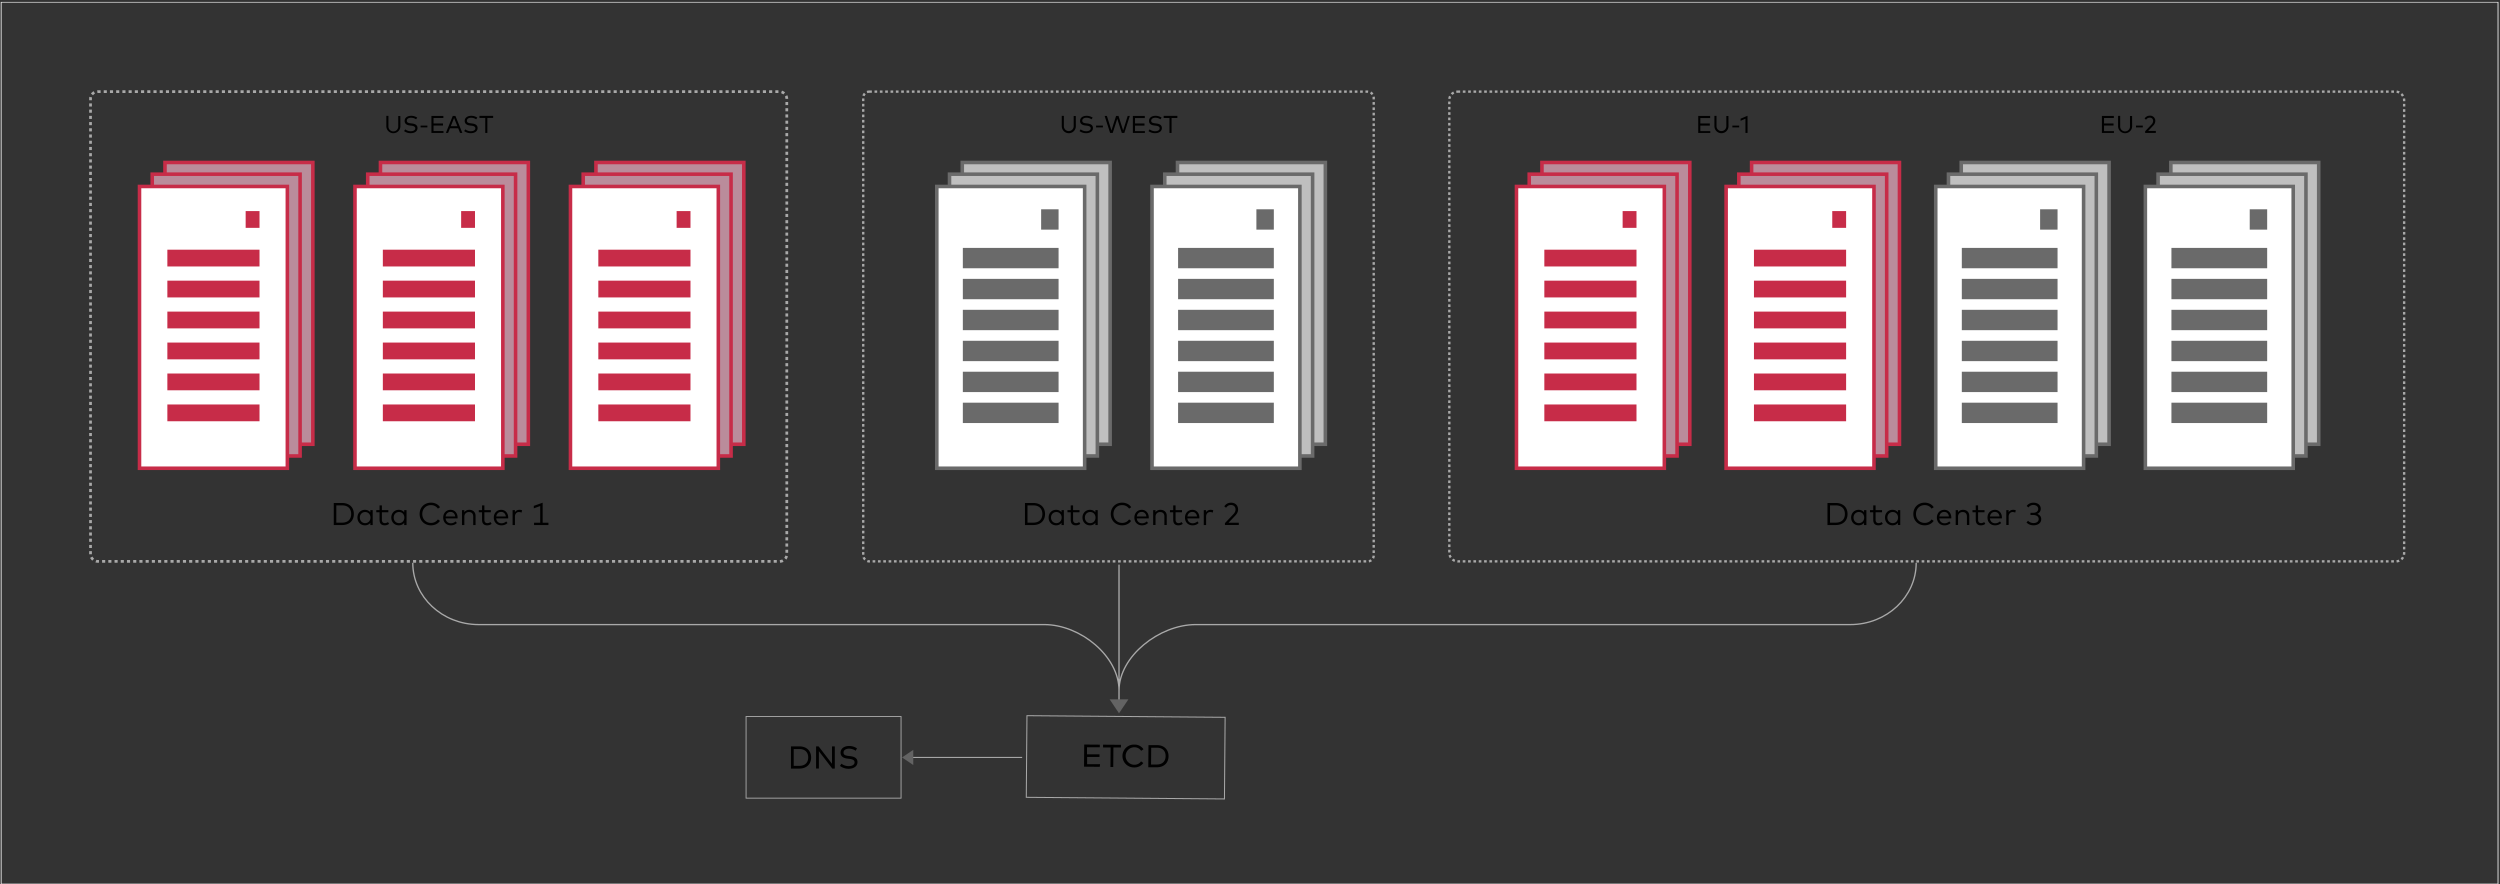
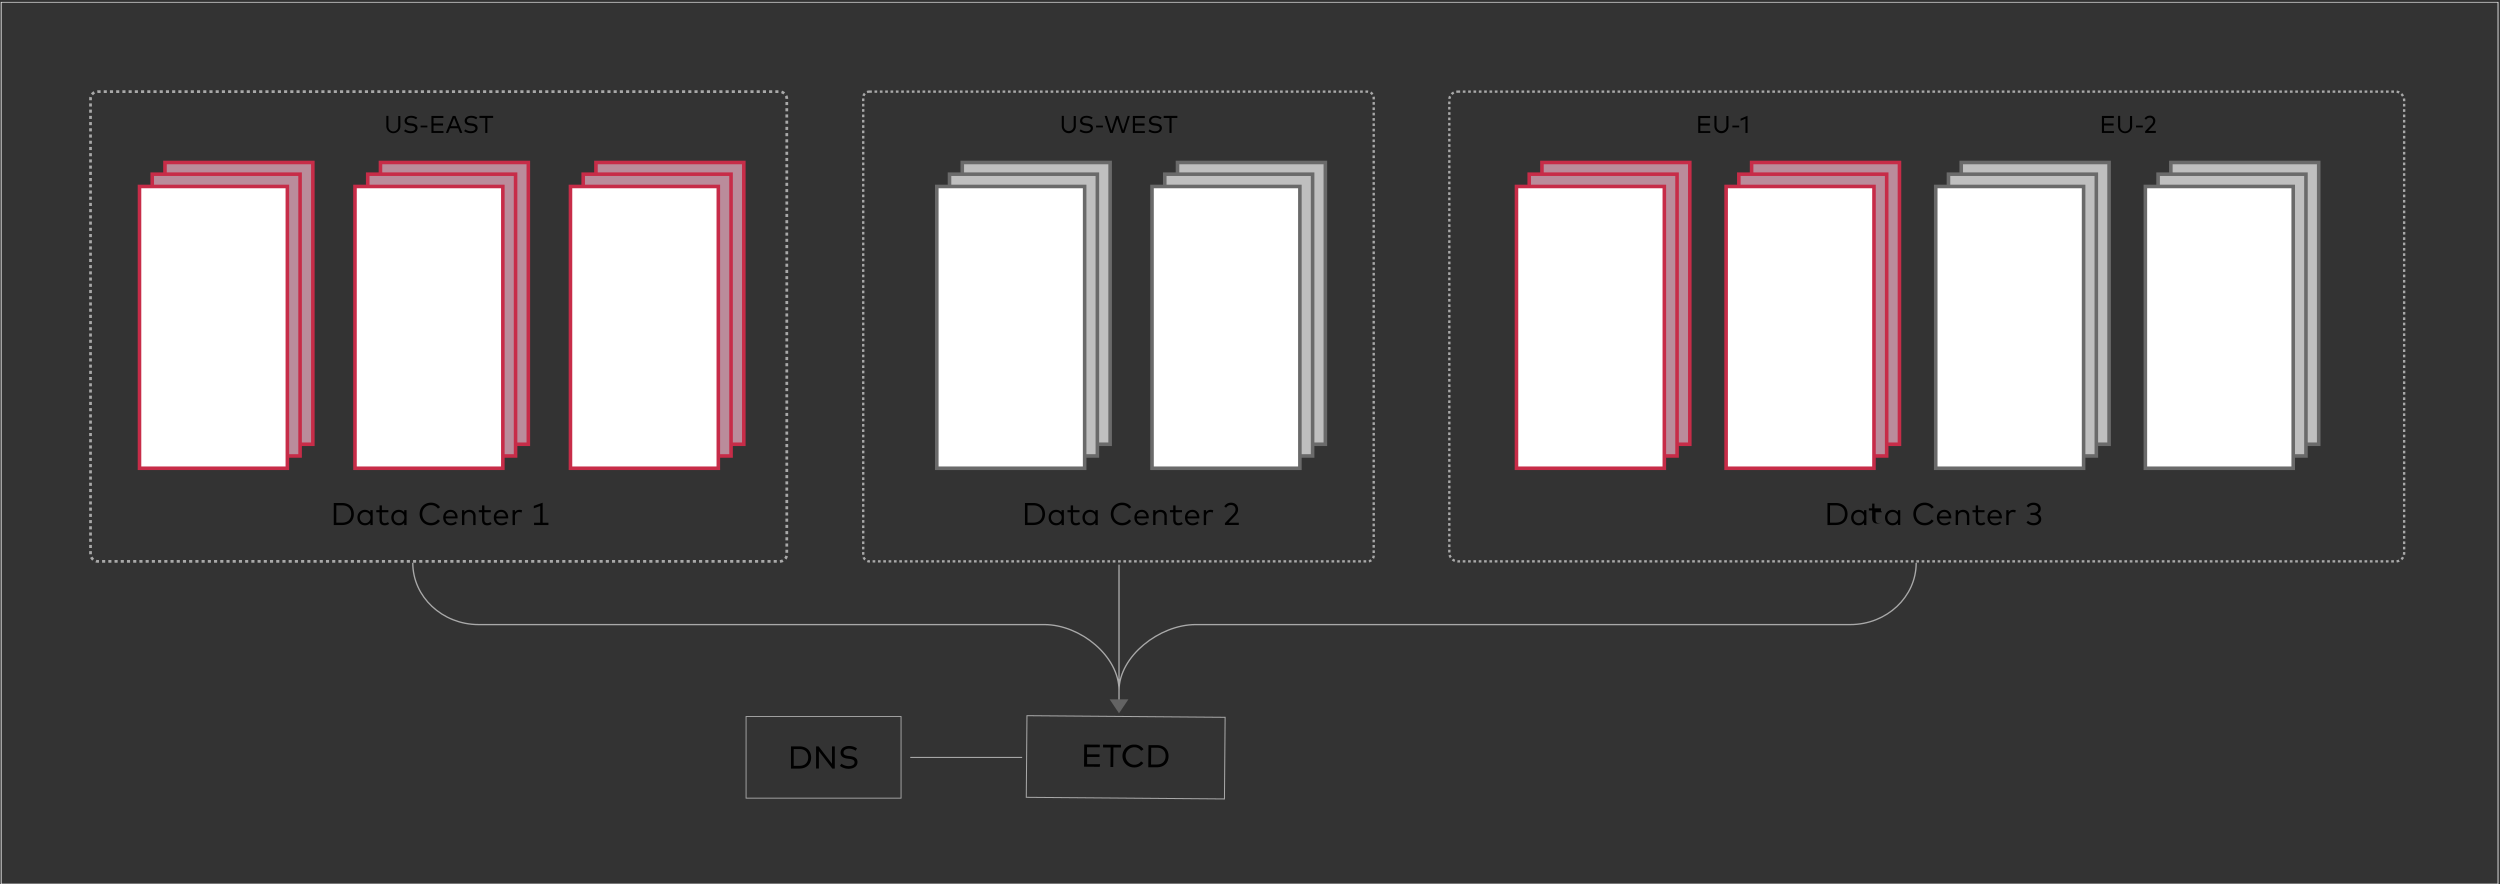
<svg xmlns="http://www.w3.org/2000/svg" xmlns:xlink="http://www.w3.org/1999/xlink" width="1190" height="421">
  <rect width="100%" height="100%" fill="#333333" stroke="none" />
  <style>.B{stroke-width:1.7}.C{fill:#fff}.D{fill-rule:nonzero}.E{stroke:#c72c48}.F{fill:#ba8c9b}.G{stroke:#fff}.H{fill:#c72c48}.I{stroke:#6a6a6a}.J{fill:#bfbfbf}.K{fill:#6a6a6a}.L{stroke:#a9a9a9}</style>
  <g fill="none" fill-rule="evenodd">
    <g class="D">
      <path d="M1189.246 420.921H.362v-420h1188.884v420zm-1188.508-.3H1188.87V1.221H.738v419.4z" class="C" />
      <g class="B E">
        <g class="F">
          <use xlink:href="#B" />
          <use xlink:href="#B" x="-6.07" y="5.57" />
        </g>
        <use xlink:href="#B" x="-12.13" y="11.42" class="C" />
      </g>
      <use xlink:href="#C" class="B G H" />
      <g class="E B">
        <g class="F">
          <use xlink:href="#B" x="102.57" />
          <use xlink:href="#B" x="96.5" y="5.57" />
        </g>
        <use xlink:href="#B" x="90.44" y="11.42" class="C" />
      </g>
      <use xlink:href="#C" x="102.57" class="B G H" />
      <g class="E B">
        <g class="F">
          <use xlink:href="#B" x="205.14" />
          <use xlink:href="#B" x="199.07" y="5.57" />
        </g>
        <use xlink:href="#B" x="193.01" y="11.42" class="C" />
      </g>
      <use xlink:href="#C" x="205.14" class="B G H" />
      <g class="E B">
        <g class="F">
          <use xlink:href="#B" x="655.44" />
          <use xlink:href="#B" x="649.37" y="5.57" />
        </g>
        <use xlink:href="#B" x="643.31" y="11.42" class="C" />
      </g>
      <use xlink:href="#C" x="655.44" class="B G H" />
      <g class="E B">
        <g class="F">
          <use xlink:href="#B" x="755.23" />
          <use xlink:href="#B" x="749.15" y="5.57" />
        </g>
        <use xlink:href="#B" x="743.1" y="11.42" class="C" />
      </g>
      <use xlink:href="#C" x="755.22" class="B G H" />
      <g class="I B">
        <g class="J">
          <use xlink:href="#B" x="379.51" />
          <use xlink:href="#B" x="373.43" y="5.57" />
        </g>
        <use xlink:href="#B" x="367.38" y="11.42" class="C" />
      </g>
      <use xlink:href="#C" x="379.5" class="K" />
      <g class="B I">
        <g class="J">
          <use xlink:href="#B" x="481.96" />
          <use xlink:href="#B" x="475.89" y="5.57" />
        </g>
        <use xlink:href="#B" x="469.83" y="11.42" class="C" />
      </g>
      <use xlink:href="#C" x="481.96" class="K" />
      <g class="B I">
        <g class="J">
          <use xlink:href="#B" x="855.01" />
          <use xlink:href="#B" x="848.94" y="5.57" />
        </g>
        <use xlink:href="#B" x="842.88" y="11.42" class="C" />
      </g>
      <use xlink:href="#C" x="855.01" class="K" />
      <g class="B I">
        <g class="J">
          <use xlink:href="#B" x="954.79" />
          <use xlink:href="#B" x="948.72" y="5.57" />
        </g>
        <use xlink:href="#B" x="942.66" y="11.42" class="C" />
      </g>
      <use xlink:href="#C" x="954.79" class="K" />
    </g>
    <g class="L">
      <rect stroke-width="1.3" stroke-dasharray="1.48" x="43.092" y="43.621" width="331.42" height="223.6" rx="3.32" />
      <g stroke-width="1.12" stroke-dasharray="1.27">
        <rect x="410.892" y="43.621" width="243" height="223.6" rx="2.84" />
        <rect x="689.872" y="43.621" width="454.5" height="223.6" rx="3.89" />
      </g>
      <path d="M532.652 268.761v65.92m.01-6.01c0-16.24-18.29-31.37-35.62-31.37h-269.18c-17.33 0-31.38-13.16-31.38-29.4m336.18 60.77c0-16.24 19.18-31.37 36.51-31.37h311.56c17.33 0 31.38-13.16 31.38-29.4" stroke-width=".64" />
    </g>
    <path fill="#636363" d="M532.652 339.531l4.47-6.64h-8.93z" class="D" />
    <g class="L">
      <path stroke-width=".48" d="M488.512 379.521l.32-38.858 94.326.773-.318 38.86z" />
      <path d="M486.542 360.541h-53.27" stroke-width=".51" />
    </g>
-     <path fill="#636363" d="M429.352 360.541l5.36 3.6v-7.21z" class="D" />
    <path stroke-width=".43" d="M355.132 341.061h73.77v38.86h-73.77z" class="L" />
    <g fill="#000">
      <path d="M380.502 355.281c3.41 0 5.59 2.07 5.59 5.28s-2.19 5.28-5.59 5.28h-4v-10.56h4zm-2.7 1.26v8h2.7c2.77 0 4.2-1.63 4.2-4s-1.43-4-4.2-4h-2.7zm19.56 9.3h-1.2l-6.38-8.29v8.28h-1.33v-10.56h1.2l6.38 8.29v-8.28h1.33v10.56zm9.94-8.48a5.53 5.53 0 0 0-3.13-1c-1.54 0-2.65.69-2.65 1.83s.81 1.45 2.39 1.64l.93.11c1.79.22 3.32.94 3.32 2.8 0 2.1-1.91 3.2-4.19 3.2a6.84 6.84 0 0 1-4.16-1.37l.72-1.06a5.64 5.64 0 0 0 3.44 1.17c1.58 0 2.81-.64 2.81-1.83 0-1-.88-1.45-2.53-1.65l-1-.12c-1.74-.21-3.13-1-3.13-2.82 0-2 1.81-3.17 4-3.17a6.46 6.46 0 0 1 3.8 1.15l-.62 1.12z" class="D" />
-       <path d="M162.83 239.421c3.427 0 5.602 2.047 5.602 5.25s-2.175 5.25-5.602 5.25h-3.953v-10.5h3.953zm-2.745 1.14v8.22h2.745c2.842 0 4.335-1.65 4.335-4.11 0-2.483-1.493-4.11-4.335-4.11h-2.745zm17.317 9.36h-1.117v-1.058c-.57.728-1.418 1.2-2.595 1.2-2.003 0-3.548-1.56-3.548-3.697 0-2.13 1.545-3.69 3.548-3.69 1.177 0 2.025.48 2.595 1.2v-1.058h1.117v7.103zm-3.577-6.195c-1.523 0-2.543 1.177-2.543 2.64 0 1.47 1.035 2.648 2.543 2.648 1.477 0 2.527-1.14 2.527-2.648 0-1.5-1.05-2.64-2.527-2.64zm11.025.105h-3.068v3.585c0 1.11.593 1.597 1.41 1.597.548 0 1.073-.202 1.493-.502l.525.847a3.38 3.38 0 0 1-2.108.706c-1.53 0-2.438-.84-2.438-2.625v-3.608h-1.552v-1.013h1.553v-2.257h1.117v2.257h3.068v1.013zm8.67 6.09h-1.118v-1.058c-.57.728-1.417 1.2-2.595 1.2-2.002 0-3.547-1.56-3.547-3.697 0-2.13 1.544-3.69 3.547-3.69 1.178 0 2.025.48 2.595 1.2v-1.058h1.118v7.103zm-3.578-6.195c-1.523 0-2.543 1.177-2.543 2.64 0 1.47 1.035 2.648 2.543 2.648 1.478 0 2.528-1.14 2.528-2.648 0-1.5-1.05-2.64-2.528-2.64zm15.225-4.455c1.83 0 3.458.832 4.283 2.175l-1.005.675c-.698-1.035-1.89-1.688-3.278-1.688-2.355 0-4.155 1.71-4.155 4.238s1.8 4.238 4.155 4.238c1.403 0 2.565-.623 3.278-1.68l.975.72c-.878 1.312-2.438 2.122-4.253 2.122-3.12 0-5.423-2.25-5.423-5.4s2.303-5.4 5.423-5.4zm9.315 3.405c1.928 0 3.315 1.507 3.338 3.667a3.53 3.53 0 0 1-.023.42h-5.692c.157 1.53 1.23 2.318 2.512 2.318.878 0 1.643-.33 2.25-.892l.6.764c-.885.848-1.867 1.11-2.917 1.11-2.1 0-3.593-1.492-3.593-3.69 0-2.175 1.507-3.697 3.525-3.697zm-.022.997c-1.313 0-2.16.9-2.34 2.183h4.56c-.143-1.328-1.013-2.183-2.22-2.183zm8.947-.997c1.755 0 2.963 1.125 2.963 2.842v4.403h-1.118v-4.035c0-1.358-.735-2.145-2.047-2.145-1.193 0-2.175.825-2.175 2.175v4.005h-1.126v-7.103h1.11v1.013c.585-.848 1.516-1.155 2.393-1.155zm10.23 1.155h-3.067v3.585c0 1.11.592 1.597 1.41 1.597.547 0 1.072-.202 1.492-.502l.525.847a3.38 3.38 0 0 1-2.107.706c-1.53 0-2.438-.84-2.438-2.625v-3.608h-1.553v-1.013h1.553v-2.257h1.118v2.257h3.067v1.013zm4.935-1.155c1.928 0 3.315 1.507 3.338 3.667a3.53 3.53 0 0 1-.023.42h-5.692c.157 1.53 1.23 2.318 2.512 2.318.878 0 1.643-.33 2.25-.892l.6.764c-.885.848-1.867 1.11-2.917 1.11-2.1 0-3.593-1.492-3.593-3.69 0-2.175 1.507-3.697 3.525-3.697zm-.022.997c-1.313 0-2.16.9-2.34 2.183h4.56c-.143-1.328-1.013-2.183-2.22-2.183zm8.662-.997c.51 0 .923.067 1.305.24l-.27 1.102c-.382-.19-.803-.288-1.23-.285-1.11 0-1.905.87-1.905 2.213v3.975h-1.118v-7.103h1.11v.998a2.47 2.47 0 0 1 2.108-1.14zm9.93 6.143v-7.943l-3.053 1.095v-1.178l4.208-1.5v9.525h2.753v1.103h-6.848v-1.102h2.94zm234.688-9.398c3.427 0 5.602 2.047 5.602 5.25s-2.175 5.25-5.602 5.25h-3.953v-10.5h3.953zm-2.745 1.14v8.22h2.745c2.842 0 4.335-1.65 4.335-4.11 0-2.483-1.493-4.11-4.335-4.11h-2.745zm17.317 9.36h-1.117v-1.058c-.57.728-1.418 1.2-2.595 1.2-2.003 0-3.548-1.56-3.548-3.697 0-2.13 1.545-3.69 3.548-3.69 1.177 0 2.025.48 2.595 1.2v-1.058h1.117v7.103zm-3.577-6.195c-1.523 0-2.543 1.177-2.543 2.64 0 1.47 1.035 2.648 2.543 2.648 1.477 0 2.527-1.14 2.527-2.648 0-1.5-1.05-2.64-2.527-2.64zm11.025.105h-3.068v3.585c0 1.11.593 1.597 1.41 1.597.548 0 1.073-.202 1.493-.502l.525.847a3.38 3.38 0 0 1-2.108.706c-1.53 0-2.438-.84-2.438-2.625v-3.608h-1.552v-1.013h1.553v-2.257h1.117v2.257h3.068v1.013zm8.67 6.09h-1.118v-1.058c-.57.728-1.417 1.2-2.595 1.2-2.002 0-3.548-1.56-3.548-3.697 0-2.13 1.546-3.69 3.548-3.69 1.178 0 2.025.48 2.595 1.2v-1.058h1.118v7.103zm-3.578-6.195c-1.523 0-2.543 1.177-2.543 2.64 0 1.47 1.036 2.648 2.543 2.648 1.478 0 2.528-1.14 2.528-2.648 0-1.5-1.05-2.64-2.528-2.64zm15.225-4.455c1.83 0 3.458.832 4.283 2.175l-1.005.675c-.698-1.035-1.89-1.688-3.278-1.688-2.355 0-4.155 1.71-4.155 4.238s1.8 4.238 4.155 4.238c1.403 0 2.565-.623 3.278-1.68l.975.72c-.878 1.312-2.438 2.122-4.253 2.122-3.12 0-5.423-2.25-5.423-5.4s2.303-5.4 5.423-5.4zm9.315 3.405c1.928 0 3.315 1.507 3.338 3.667a3.53 3.53 0 0 1-.023.42h-5.692c.157 1.53 1.23 2.318 2.512 2.318.878 0 1.643-.33 2.25-.892l.6.764c-.885.848-1.867 1.11-2.917 1.11-2.1 0-3.593-1.492-3.593-3.69 0-2.175 1.508-3.697 3.525-3.697zm-.022.997c-1.313 0-2.16.9-2.34 2.183h4.56c-.143-1.328-1.013-2.183-2.22-2.183zm8.947-.997c1.755 0 2.963 1.125 2.963 2.842v4.403h-1.118v-4.035c0-1.358-.735-2.145-2.047-2.145-1.193 0-2.176.825-2.176 2.175v4.005h-1.125v-7.103h1.11v1.013c.586-.848 1.516-1.155 2.393-1.155zm10.23 1.155h-3.067v3.585c0 1.11.592 1.597 1.41 1.597.547 0 1.072-.202 1.492-.502l.525.847a3.38 3.38 0 0 1-2.107.706c-1.53 0-2.438-.84-2.438-2.625v-3.608h-1.553v-1.013h1.553v-2.257h1.118v2.257h3.067v1.013zm4.935-1.155c1.928 0 3.315 1.507 3.338 3.667a3.53 3.53 0 0 1-.023.42h-5.692c.157 1.53 1.23 2.318 2.512 2.318.878 0 1.643-.33 2.25-.892l.6.764c-.885.848-1.867 1.11-2.917 1.11-2.1 0-3.593-1.492-3.593-3.69 0-2.175 1.508-3.697 3.525-3.697zm-.022.997c-1.313 0-2.16.9-2.34 2.183h4.56c-.143-1.328-1.013-2.183-2.22-2.183zm8.662-.997c.51 0 .923.067 1.305.24l-.27 1.102c-.382-.19-.803-.288-1.23-.285-1.11 0-1.905.87-1.905 2.213v3.975h-1.118v-7.103h1.11v.998a2.47 2.47 0 0 1 2.108-1.14zm6.548-1.65c.495-.735 1.417-1.74 3.217-1.74 2.13 0 3.353 1.395 3.353 3.247 0 1.298-.728 2.25-1.41 2.97l-3.136 3.316h4.89v1.102h-6.607v-.907l3.968-4.186c.637-.667 1.08-1.395 1.08-2.295 0-1.207-.773-2.145-2.175-2.145-1.193 0-1.838.623-2.34 1.313l-.84-.675zm291.07-1.605c3.427 0 5.602 2.047 5.602 5.25s-2.175 5.25-5.602 5.25h-3.953v-10.5h3.953zm-2.745 1.14v8.22h2.745c2.842 0 4.335-1.65 4.335-4.11 0-2.483-1.493-4.11-4.335-4.11h-2.745zm17.317 9.36h-1.117v-1.058c-.57.728-1.418 1.2-2.595 1.2-2.003 0-3.548-1.56-3.548-3.697 0-2.13 1.545-3.69 3.548-3.69 1.177 0 2.025.48 2.595 1.2v-1.058h1.117v7.103zm-3.577-6.195c-1.523 0-2.543 1.177-2.543 2.64 0 1.47 1.035 2.648 2.543 2.648 1.477 0 2.527-1.14 2.527-2.648 0-1.5-1.05-2.64-2.527-2.64zm11.025.105h-3.068v3.585c0 1.11.593 1.597 1.41 1.597.548 0 1.073-.202 1.493-.502l.525.847a3.38 3.38 0 0 1-2.108.706c-1.53 0-2.438-.84-2.438-2.625v-3.608h-1.552v-1.013h1.552v-2.257h1.118v2.257h3.068v1.013zm8.67 6.09h-1.118v-1.058c-.57.728-1.417 1.2-2.595 1.2-2.002 0-3.548-1.56-3.548-3.697 0-2.13 1.546-3.69 3.548-3.69 1.178 0 2.025.48 2.595 1.2v-1.058h1.118v7.103zm-3.578-6.195c-1.523 0-2.543 1.177-2.543 2.64 0 1.47 1.036 2.648 2.543 2.648 1.478 0 2.528-1.14 2.528-2.648 0-1.5-1.05-2.64-2.528-2.64zm15.225-4.455c1.83 0 3.458.832 4.283 2.175l-1.005.675c-.698-1.035-1.89-1.688-3.278-1.688-2.355 0-4.155 1.71-4.155 4.238s1.8 4.238 4.155 4.238c1.403 0 2.565-.623 3.278-1.68l.975.72c-.878 1.312-2.438 2.122-4.253 2.122-3.12 0-5.423-2.25-5.423-5.4s2.303-5.4 5.423-5.4zm9.315 3.405c1.928 0 3.315 1.507 3.338 3.667a3.53 3.53 0 0 1-.023.42h-5.692c.157 1.53 1.23 2.318 2.512 2.318.878 0 1.643-.33 2.25-.892l.6.764c-.885.848-1.867 1.11-2.917 1.11-2.1 0-3.593-1.492-3.593-3.69 0-2.175 1.508-3.697 3.525-3.697zm-.022.997c-1.313 0-2.16.9-2.34 2.183h4.56c-.143-1.328-1.013-2.183-2.22-2.183zm8.947-.997c1.755 0 2.963 1.125 2.963 2.842v4.403h-1.118v-4.035c0-1.358-.735-2.145-2.047-2.145-1.193 0-2.176.825-2.176 2.175v4.005h-1.125v-7.103h1.11v1.013c.586-.848 1.516-1.155 2.393-1.155zm10.23 1.155h-3.067v3.585c0 1.11.592 1.597 1.41 1.597.547 0 1.072-.202 1.492-.502l.525.847a3.38 3.38 0 0 1-2.107.706c-1.53 0-2.438-.84-2.438-2.625v-3.608h-1.553v-1.013h1.553v-2.257h1.118v2.257h3.067v1.013zm4.935-1.155c1.928 0 3.315 1.507 3.338 3.667a3.53 3.53 0 0 1-.023.42h-5.692c.157 1.53 1.23 2.318 2.512 2.318.878 0 1.643-.33 2.25-.892l.6.764c-.885.848-1.867 1.11-2.917 1.11-2.1 0-3.593-1.492-3.593-3.69 0-2.175 1.508-3.697 3.525-3.697zm-.022.997c-1.313 0-2.16.9-2.34 2.183h4.56c-.143-1.328-1.013-2.183-2.22-2.183zm8.662-.997c.51 0 .923.067 1.305.24l-.27 1.102c-.382-.19-.803-.288-1.23-.285-1.11 0-1.905.87-1.905 2.213v3.975h-1.118v-7.103h1.11v.998a2.47 2.47 0 0 1 2.108-1.14zm9.705-3.39c2.07 0 3.473 1.17 3.473 2.872 0 1.238-.653 2.04-1.643 2.46 1.103.398 1.875 1.253 1.875 2.49 0 2.003-1.755 2.948-3.607 2.948-1.47 0-2.633-.51-3.405-1.38l.742-.772c.66.682 1.598 1.072 2.64 1.072 1.298 0 2.423-.615 2.423-1.92 0-1.215-1.133-1.905-2.535-1.905h-1.38v-1.058h1.372c1.29 0 2.31-.63 2.31-1.875 0-1.132-1.012-1.852-2.332-1.852a2.83 2.83 0 0 0-2.318 1.192l-.832-.712c.6-.893 1.71-1.56 3.217-1.56z" />
+       <path d="M162.83 239.421c3.427 0 5.602 2.047 5.602 5.25s-2.175 5.25-5.602 5.25h-3.953v-10.5h3.953zm-2.745 1.14v8.22h2.745c2.842 0 4.335-1.65 4.335-4.11 0-2.483-1.493-4.11-4.335-4.11h-2.745zm17.317 9.36h-1.117v-1.058c-.57.728-1.418 1.2-2.595 1.2-2.003 0-3.548-1.56-3.548-3.697 0-2.13 1.545-3.69 3.548-3.69 1.177 0 2.025.48 2.595 1.2v-1.058h1.117v7.103zm-3.577-6.195c-1.523 0-2.543 1.177-2.543 2.64 0 1.47 1.035 2.648 2.543 2.648 1.477 0 2.527-1.14 2.527-2.648 0-1.5-1.05-2.64-2.527-2.64zm11.025.105h-3.068v3.585c0 1.11.593 1.597 1.41 1.597.548 0 1.073-.202 1.493-.502l.525.847a3.38 3.38 0 0 1-2.108.706c-1.53 0-2.438-.84-2.438-2.625v-3.608h-1.552v-1.013h1.553v-2.257h1.117v2.257h3.068v1.013zm8.67 6.09h-1.118v-1.058c-.57.728-1.417 1.2-2.595 1.2-2.002 0-3.547-1.56-3.547-3.697 0-2.13 1.544-3.69 3.547-3.69 1.178 0 2.025.48 2.595 1.2v-1.058h1.118v7.103zm-3.578-6.195c-1.523 0-2.543 1.177-2.543 2.64 0 1.47 1.035 2.648 2.543 2.648 1.478 0 2.528-1.14 2.528-2.648 0-1.5-1.05-2.64-2.528-2.64zm15.225-4.455c1.83 0 3.458.832 4.283 2.175l-1.005.675c-.698-1.035-1.89-1.688-3.278-1.688-2.355 0-4.155 1.71-4.155 4.238s1.8 4.238 4.155 4.238c1.403 0 2.565-.623 3.278-1.68l.975.72c-.878 1.312-2.438 2.122-4.253 2.122-3.12 0-5.423-2.25-5.423-5.4s2.303-5.4 5.423-5.4zm9.315 3.405c1.928 0 3.315 1.507 3.338 3.667a3.53 3.53 0 0 1-.023.42h-5.692c.157 1.53 1.23 2.318 2.512 2.318.878 0 1.643-.33 2.25-.892l.6.764c-.885.848-1.867 1.11-2.917 1.11-2.1 0-3.593-1.492-3.593-3.69 0-2.175 1.507-3.697 3.525-3.697zm-.022.997c-1.313 0-2.16.9-2.34 2.183h4.56c-.143-1.328-1.013-2.183-2.22-2.183zm8.947-.997c1.755 0 2.963 1.125 2.963 2.842v4.403h-1.118v-4.035c0-1.358-.735-2.145-2.047-2.145-1.193 0-2.175.825-2.175 2.175v4.005h-1.126v-7.103h1.11v1.013c.585-.848 1.516-1.155 2.393-1.155zm10.23 1.155h-3.067v3.585c0 1.11.592 1.597 1.41 1.597.547 0 1.072-.202 1.492-.502l.525.847a3.38 3.38 0 0 1-2.107.706c-1.53 0-2.438-.84-2.438-2.625v-3.608h-1.553v-1.013h1.553v-2.257h1.118v2.257h3.067v1.013zm4.935-1.155c1.928 0 3.315 1.507 3.338 3.667a3.53 3.53 0 0 1-.023.42h-5.692c.157 1.53 1.23 2.318 2.512 2.318.878 0 1.643-.33 2.25-.892l.6.764c-.885.848-1.867 1.11-2.917 1.11-2.1 0-3.593-1.492-3.593-3.69 0-2.175 1.507-3.697 3.525-3.697zm-.022.997c-1.313 0-2.16.9-2.34 2.183h4.56c-.143-1.328-1.013-2.183-2.22-2.183zm8.662-.997c.51 0 .923.067 1.305.24l-.27 1.102c-.382-.19-.803-.288-1.23-.285-1.11 0-1.905.87-1.905 2.213v3.975h-1.118v-7.103h1.11v.998a2.47 2.47 0 0 1 2.108-1.14zm9.93 6.143v-7.943l-3.053 1.095v-1.178l4.208-1.5v9.525h2.753v1.103h-6.848v-1.102h2.94zm234.688-9.398c3.427 0 5.602 2.047 5.602 5.25s-2.175 5.25-5.602 5.25h-3.953v-10.5h3.953zm-2.745 1.14v8.22h2.745c2.842 0 4.335-1.65 4.335-4.11 0-2.483-1.493-4.11-4.335-4.11h-2.745zm17.317 9.36h-1.117v-1.058c-.57.728-1.418 1.2-2.595 1.2-2.003 0-3.548-1.56-3.548-3.697 0-2.13 1.545-3.69 3.548-3.69 1.177 0 2.025.48 2.595 1.2v-1.058h1.117v7.103zm-3.577-6.195c-1.523 0-2.543 1.177-2.543 2.64 0 1.47 1.035 2.648 2.543 2.648 1.477 0 2.527-1.14 2.527-2.648 0-1.5-1.05-2.64-2.527-2.64zm11.025.105h-3.068v3.585c0 1.11.593 1.597 1.41 1.597.548 0 1.073-.202 1.493-.502l.525.847a3.38 3.38 0 0 1-2.108.706c-1.53 0-2.438-.84-2.438-2.625v-3.608h-1.552v-1.013h1.553v-2.257h1.117v2.257h3.068v1.013zm8.67 6.09h-1.118v-1.058c-.57.728-1.417 1.2-2.595 1.2-2.002 0-3.548-1.56-3.548-3.697 0-2.13 1.546-3.69 3.548-3.69 1.178 0 2.025.48 2.595 1.2v-1.058h1.118v7.103zm-3.578-6.195c-1.523 0-2.543 1.177-2.543 2.64 0 1.47 1.036 2.648 2.543 2.648 1.478 0 2.528-1.14 2.528-2.648 0-1.5-1.05-2.64-2.528-2.64zm15.225-4.455c1.83 0 3.458.832 4.283 2.175l-1.005.675c-.698-1.035-1.89-1.688-3.278-1.688-2.355 0-4.155 1.71-4.155 4.238s1.8 4.238 4.155 4.238c1.403 0 2.565-.623 3.278-1.68l.975.72c-.878 1.312-2.438 2.122-4.253 2.122-3.12 0-5.423-2.25-5.423-5.4s2.303-5.4 5.423-5.4zm9.315 3.405c1.928 0 3.315 1.507 3.338 3.667a3.53 3.53 0 0 1-.023.42h-5.692c.157 1.53 1.23 2.318 2.512 2.318.878 0 1.643-.33 2.25-.892l.6.764c-.885.848-1.867 1.11-2.917 1.11-2.1 0-3.593-1.492-3.593-3.69 0-2.175 1.508-3.697 3.525-3.697zm-.022.997c-1.313 0-2.16.9-2.34 2.183h4.56c-.143-1.328-1.013-2.183-2.22-2.183zm8.947-.997c1.755 0 2.963 1.125 2.963 2.842v4.403h-1.118v-4.035c0-1.358-.735-2.145-2.047-2.145-1.193 0-2.176.825-2.176 2.175v4.005h-1.125v-7.103h1.11v1.013c.586-.848 1.516-1.155 2.393-1.155zm10.23 1.155h-3.067v3.585c0 1.11.592 1.597 1.41 1.597.547 0 1.072-.202 1.492-.502l.525.847a3.38 3.38 0 0 1-2.107.706c-1.53 0-2.438-.84-2.438-2.625v-3.608h-1.553v-1.013h1.553v-2.257h1.118v2.257h3.067v1.013zm4.935-1.155c1.928 0 3.315 1.507 3.338 3.667a3.53 3.53 0 0 1-.023.42h-5.692c.157 1.53 1.23 2.318 2.512 2.318.878 0 1.643-.33 2.25-.892l.6.764c-.885.848-1.867 1.11-2.917 1.11-2.1 0-3.593-1.492-3.593-3.69 0-2.175 1.508-3.697 3.525-3.697zm-.022.997c-1.313 0-2.16.9-2.34 2.183h4.56c-.143-1.328-1.013-2.183-2.22-2.183zm8.662-.997c.51 0 .923.067 1.305.24l-.27 1.102c-.382-.19-.803-.288-1.23-.285-1.11 0-1.905.87-1.905 2.213v3.975h-1.118v-7.103h1.11v.998a2.47 2.47 0 0 1 2.108-1.14zm6.548-1.65c.495-.735 1.417-1.74 3.217-1.74 2.13 0 3.353 1.395 3.353 3.247 0 1.298-.728 2.25-1.41 2.97l-3.136 3.316h4.89v1.102h-6.607v-.907l3.968-4.186c.637-.667 1.08-1.395 1.08-2.295 0-1.207-.773-2.145-2.175-2.145-1.193 0-1.838.623-2.34 1.313l-.84-.675zm291.07-1.605c3.427 0 5.602 2.047 5.602 5.25s-2.175 5.25-5.602 5.25h-3.953v-10.5h3.953zm-2.745 1.14v8.22h2.745c2.842 0 4.335-1.65 4.335-4.11 0-2.483-1.493-4.11-4.335-4.11h-2.745zm17.317 9.36h-1.117v-1.058c-.57.728-1.418 1.2-2.595 1.2-2.003 0-3.548-1.56-3.548-3.697 0-2.13 1.545-3.69 3.548-3.69 1.177 0 2.025.48 2.595 1.2v-1.058h1.117v7.103zm-3.577-6.195c-1.523 0-2.543 1.177-2.543 2.64 0 1.47 1.035 2.648 2.543 2.648 1.477 0 2.527-1.14 2.527-2.648 0-1.5-1.05-2.64-2.527-2.64zm11.025.105h-3.068v3.585c0 1.11.593 1.597 1.41 1.597.548 0 1.073-.202 1.493-.502a3.38 3.38 0 0 1-2.108.706c-1.53 0-2.438-.84-2.438-2.625v-3.608h-1.552v-1.013h1.552v-2.257h1.118v2.257h3.068v1.013zm8.67 6.09h-1.118v-1.058c-.57.728-1.417 1.2-2.595 1.2-2.002 0-3.548-1.56-3.548-3.697 0-2.13 1.546-3.69 3.548-3.69 1.178 0 2.025.48 2.595 1.2v-1.058h1.118v7.103zm-3.578-6.195c-1.523 0-2.543 1.177-2.543 2.64 0 1.47 1.036 2.648 2.543 2.648 1.478 0 2.528-1.14 2.528-2.648 0-1.5-1.05-2.64-2.528-2.64zm15.225-4.455c1.83 0 3.458.832 4.283 2.175l-1.005.675c-.698-1.035-1.89-1.688-3.278-1.688-2.355 0-4.155 1.71-4.155 4.238s1.8 4.238 4.155 4.238c1.403 0 2.565-.623 3.278-1.68l.975.72c-.878 1.312-2.438 2.122-4.253 2.122-3.12 0-5.423-2.25-5.423-5.4s2.303-5.4 5.423-5.4zm9.315 3.405c1.928 0 3.315 1.507 3.338 3.667a3.53 3.53 0 0 1-.023.42h-5.692c.157 1.53 1.23 2.318 2.512 2.318.878 0 1.643-.33 2.25-.892l.6.764c-.885.848-1.867 1.11-2.917 1.11-2.1 0-3.593-1.492-3.593-3.69 0-2.175 1.508-3.697 3.525-3.697zm-.022.997c-1.313 0-2.16.9-2.34 2.183h4.56c-.143-1.328-1.013-2.183-2.22-2.183zm8.947-.997c1.755 0 2.963 1.125 2.963 2.842v4.403h-1.118v-4.035c0-1.358-.735-2.145-2.047-2.145-1.193 0-2.176.825-2.176 2.175v4.005h-1.125v-7.103h1.11v1.013c.586-.848 1.516-1.155 2.393-1.155zm10.23 1.155h-3.067v3.585c0 1.11.592 1.597 1.41 1.597.547 0 1.072-.202 1.492-.502l.525.847a3.38 3.38 0 0 1-2.107.706c-1.53 0-2.438-.84-2.438-2.625v-3.608h-1.553v-1.013h1.553v-2.257h1.118v2.257h3.067v1.013zm4.935-1.155c1.928 0 3.315 1.507 3.338 3.667a3.53 3.53 0 0 1-.023.42h-5.692c.157 1.53 1.23 2.318 2.512 2.318.878 0 1.643-.33 2.25-.892l.6.764c-.885.848-1.867 1.11-2.917 1.11-2.1 0-3.593-1.492-3.593-3.69 0-2.175 1.508-3.697 3.525-3.697zm-.022.997c-1.313 0-2.16.9-2.34 2.183h4.56c-.143-1.328-1.013-2.183-2.22-2.183zm8.662-.997c.51 0 .923.067 1.305.24l-.27 1.102c-.382-.19-.803-.288-1.23-.285-1.11 0-1.905.87-1.905 2.213v3.975h-1.118v-7.103h1.11v.998a2.47 2.47 0 0 1 2.108-1.14zm9.705-3.39c2.07 0 3.473 1.17 3.473 2.872 0 1.238-.653 2.04-1.643 2.46 1.103.398 1.875 1.253 1.875 2.49 0 2.003-1.755 2.948-3.607 2.948-1.47 0-2.633-.51-3.405-1.38l.742-.772c.66.682 1.598 1.072 2.64 1.072 1.298 0 2.423-.615 2.423-1.92 0-1.215-1.133-1.905-2.535-1.905h-1.38v-1.058h1.372c1.29 0 2.31-.63 2.31-1.875 0-1.132-1.012-1.852-2.332-1.852a2.83 2.83 0 0 0-2.318 1.192l-.832-.712c.6-.893 1.71-1.56 3.217-1.56z" />
      <path d="M190.592 60.061a3.35 3.35 0 0 1-5.025 2.901 3.35 3.35 0 0 1-1.675-2.901v-4.91h1v4.91a2.34 2.34 0 0 0 3.549 2.153 2.34 2.34 0 0 0 1.121-2.153v-4.83h1l.03 4.83zm7.45-3.28a4.22 4.22 0 0 0-2.39-.74c-1.18 0-2 .53-2 1.4s.62 1.11 1.83 1.26l.71.09c1.37.17 2.54.72 2.54 2.15 0 1.61-1.46 2.45-3.21 2.45a5.23 5.23 0 0 1-3.18-1l.55-.81a4.31 4.31 0 0 0 2.63.89c1.21 0 2.15-.49 2.15-1.4 0-.75-.67-1.11-1.93-1.26l-.75-.09c-1.33-.16-2.39-.78-2.39-2.16 0-1.56 1.38-2.43 3.09-2.43a4.94 4.94 0 0 1 2.91.88l-.56.77zm5.4 3.85h-3.24v-.85h3.24v.85zm7.68 2.63h-5.76v-8.08h5.68v1h-4.68v2.58h4.51v1h-4.51v2.64h4.72l.04.86zm8.95 0h-1.09l-.89-2.2h-3.91l-.88 2.2h-1.06l3.28-8.08h1.26l3.29 8.08zm-5.5-3.2h3.14l-1.57-3.9-1.57 3.9zm12.07-3.28a4.22 4.22 0 0 0-2.39-.74c-1.18 0-2 .53-2 1.4s.62 1.11 1.83 1.26l.71.09c1.37.17 2.54.72 2.54 2.15 0 1.61-1.46 2.45-3.21 2.45a5.23 5.23 0 0 1-3.18-1l.55-.81a4.31 4.31 0 0 0 2.63.89c1.21 0 2.15-.49 2.15-1.4 0-.75-.67-1.11-1.93-1.26l-.75-.09c-1.33-.16-2.39-.78-2.39-2.16 0-1.56 1.38-2.43 3.09-2.43a4.94 4.94 0 0 1 2.91.88l-.56.77zm8.1-.63h-2.76v7.11h-1v-7.11h-2.76v-1h6.52v1zm277.36 3.91a3.35 3.35 0 0 1-5.025 2.901 3.35 3.35 0 0 1-1.675-2.901v-4.91h1v4.91c0 1.29 1.045 2.335 2.335 2.335s2.335-1.045 2.335-2.335v-4.83h1l.03 4.83zm7.45-3.28a4.22 4.22 0 0 0-2.39-.74c-1.18 0-2 .53-2 1.4s.62 1.11 1.83 1.26l.71.09c1.37.17 2.54.72 2.54 2.15 0 1.61-1.46 2.45-3.21 2.45a5.23 5.23 0 0 1-3.18-1l.55-.81a4.31 4.31 0 0 0 2.63.89c1.21 0 2.15-.49 2.15-1.4 0-.75-.67-1.11-1.93-1.26l-.75-.09c-1.33-.16-2.39-.78-2.39-2.16 0-1.56 1.38-2.43 3.09-2.43a4.94 4.94 0 0 1 2.91.88l-.56.77zm5.43 3.85h-3.24v-.85h3.24v.85zm10.21 2.64h-1.21l-2.16-6.74-2.16 6.74h-1.25l-2.59-8.08h1.07l2.16 6.93 2.21-6.94h1.15l2.21 6.94 2.16-6.93h1l-2.59 8.08zm9.79-.01h-5.73v-8.07h5.68v1h-4.66v2.58h4.51v1h-4.51v2.64h4.71v.85zm7.38-6.48a4.22 4.22 0 0 0-2.39-.74c-1.18 0-2 .53-2 1.4s.62 1.11 1.83 1.26l.71.09c1.37.17 2.54.72 2.54 2.15 0 1.61-1.46 2.45-3.21 2.45a5.23 5.23 0 0 1-3.18-1l.55-.81a4.31 4.31 0 0 0 2.63.89c1.21 0 2.15-.49 2.15-1.4 0-.75-.67-1.11-1.93-1.26l-.75-.09c-1.33-.16-2.39-.78-2.39-2.16 0-1.56 1.38-2.43 3.09-2.43a4.94 4.94 0 0 1 2.91.88l-.56.77zm8.06-.63h-2.75v7.11h-1v-7.11h-2.76v-1h6.52l-.01 1zm253.69 7.11h-5.75v-8.07h5.68v1h-4.68v2.58h4.51v1h-4.51v2.64h4.72l.03.85zm8.65-3.2a3.35 3.35 0 1 1-6.7 0v-4.91h1v4.91c0 .834.445 1.605 1.167 2.022s1.613.417 2.335 0 1.168-1.188 1.167-2.022v-4.83h1l.03 4.83zm5.09.57h-3.24v-.85h3.24v.85zm3.99 2.63h-1v-6.76l-2.31 1v-1l3.29-1.4.02 8.16zm174.4 0h-5.73v-8.08h5.68v1h-4.66v2.58h4.51v1h-4.51v2.64h4.72l-.01.86zm8.66-3.2a3.35 3.35 0 1 1-6.7 0v-4.91h1v4.91a2.34 2.34 0 0 0 3.549 2.153 2.34 2.34 0 0 0 1.121-2.153v-4.83h1l.03 4.83zm5.08.57h-3.24v-.85h3.24v.85zm.84-4.22a2.86 2.86 0 0 1 2.49-1.34 2.42 2.42 0 0 1 2.61 2.53 3.3 3.3 0 0 1-1.08 2.27l-2.32 2.46h3.66v.93h-5.1v-.77l3-3.19a2.46 2.46 0 0 0 .81-1.71 1.51 1.51 0 0 0-1.42-1.59h-.19a2.05 2.05 0 0 0-1.76 1l-.7-.59zm-497.33 308.59l-7.49-.06.09-10.55 7.42.06v1.24h-6.09v3.37h5.94v1.25h-5.89v3.44h6.17l-.15 1.25zm10.1-9.21h-3.6l-.08 9.29h-1.33l.08-9.29h-3.6v-1.33l8.52.07.01 1.26zm10.71.85l-1.11.74a3.81 3.81 0 0 0-3.2-1.68 4.16 4.16 0 1 0-.07 8.32 3.77 3.77 0 0 0 3.22-1.62l1.08.8a5.09 5.09 0 0 1-4.31 2.1 5.44 5.44 0 0 1-4.833-8.261 5.44 5.44 0 0 1 4.923-2.609 5 5 0 0 1 4.3 2.21zm6.38-1.97c3.41 0 5.58 2.11 5.55 5.32s-2.23 5.26-5.64 5.23h-4l.09-10.55h4zm-2.7 1.23l-.07 8h2.7c2.77 0 4.21-1.59 4.23-4s-1.4-4-4.17-4h-2.69z" class="D" />
    </g>
  </g>
  <defs>
    <path id="B" d="M78.532 77.341h70.38v134.13h-70.38z" />
-     <path id="C" d="M78.812 132.741h45.57v9.69h-45.57v-9.69zm0-14.74h45.57v9.69h-45.57v-9.69zm37.27-18.38h8.3v9.69h-8.3v-9.69zm-37.27 47.85h45.57v9.69h-45.57v-9.69zm0 14.74h45.57v9.69h-45.57v-9.69zm0 14.73h45.57v9.69h-45.57v-9.69zm0 14.74h45.57v9.69h-45.57v-9.69z" />
  </defs>
</svg>